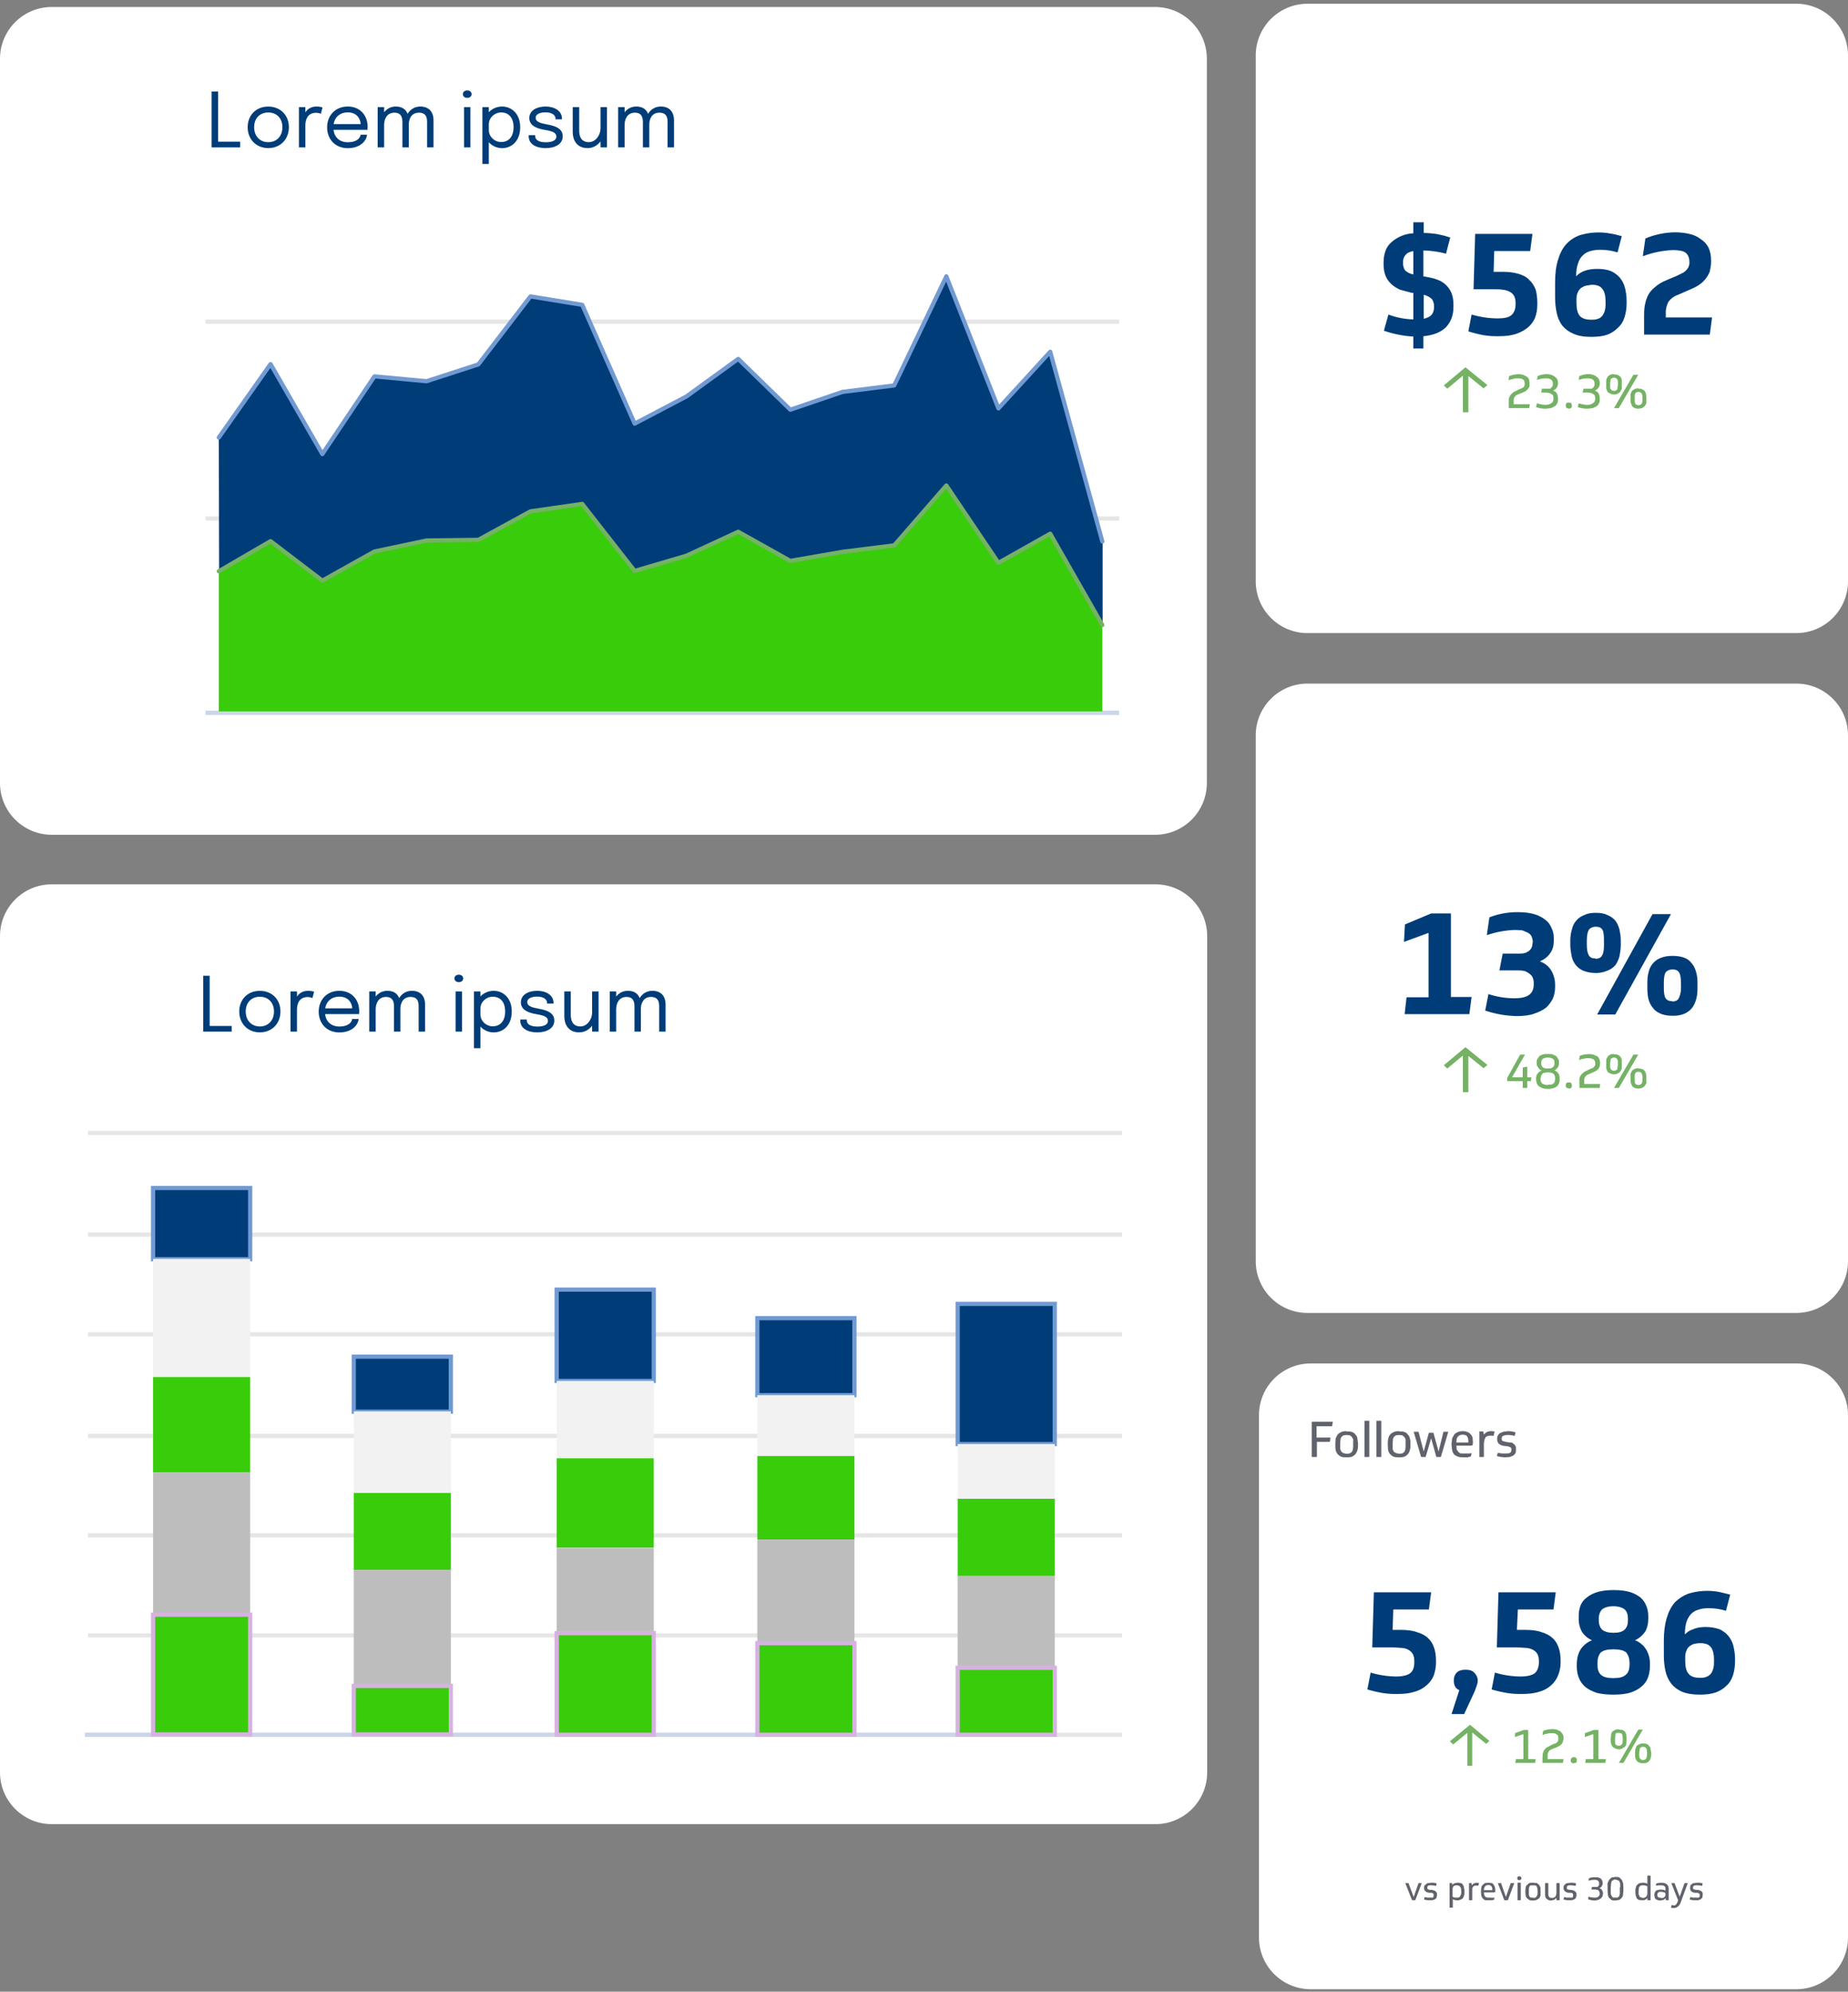
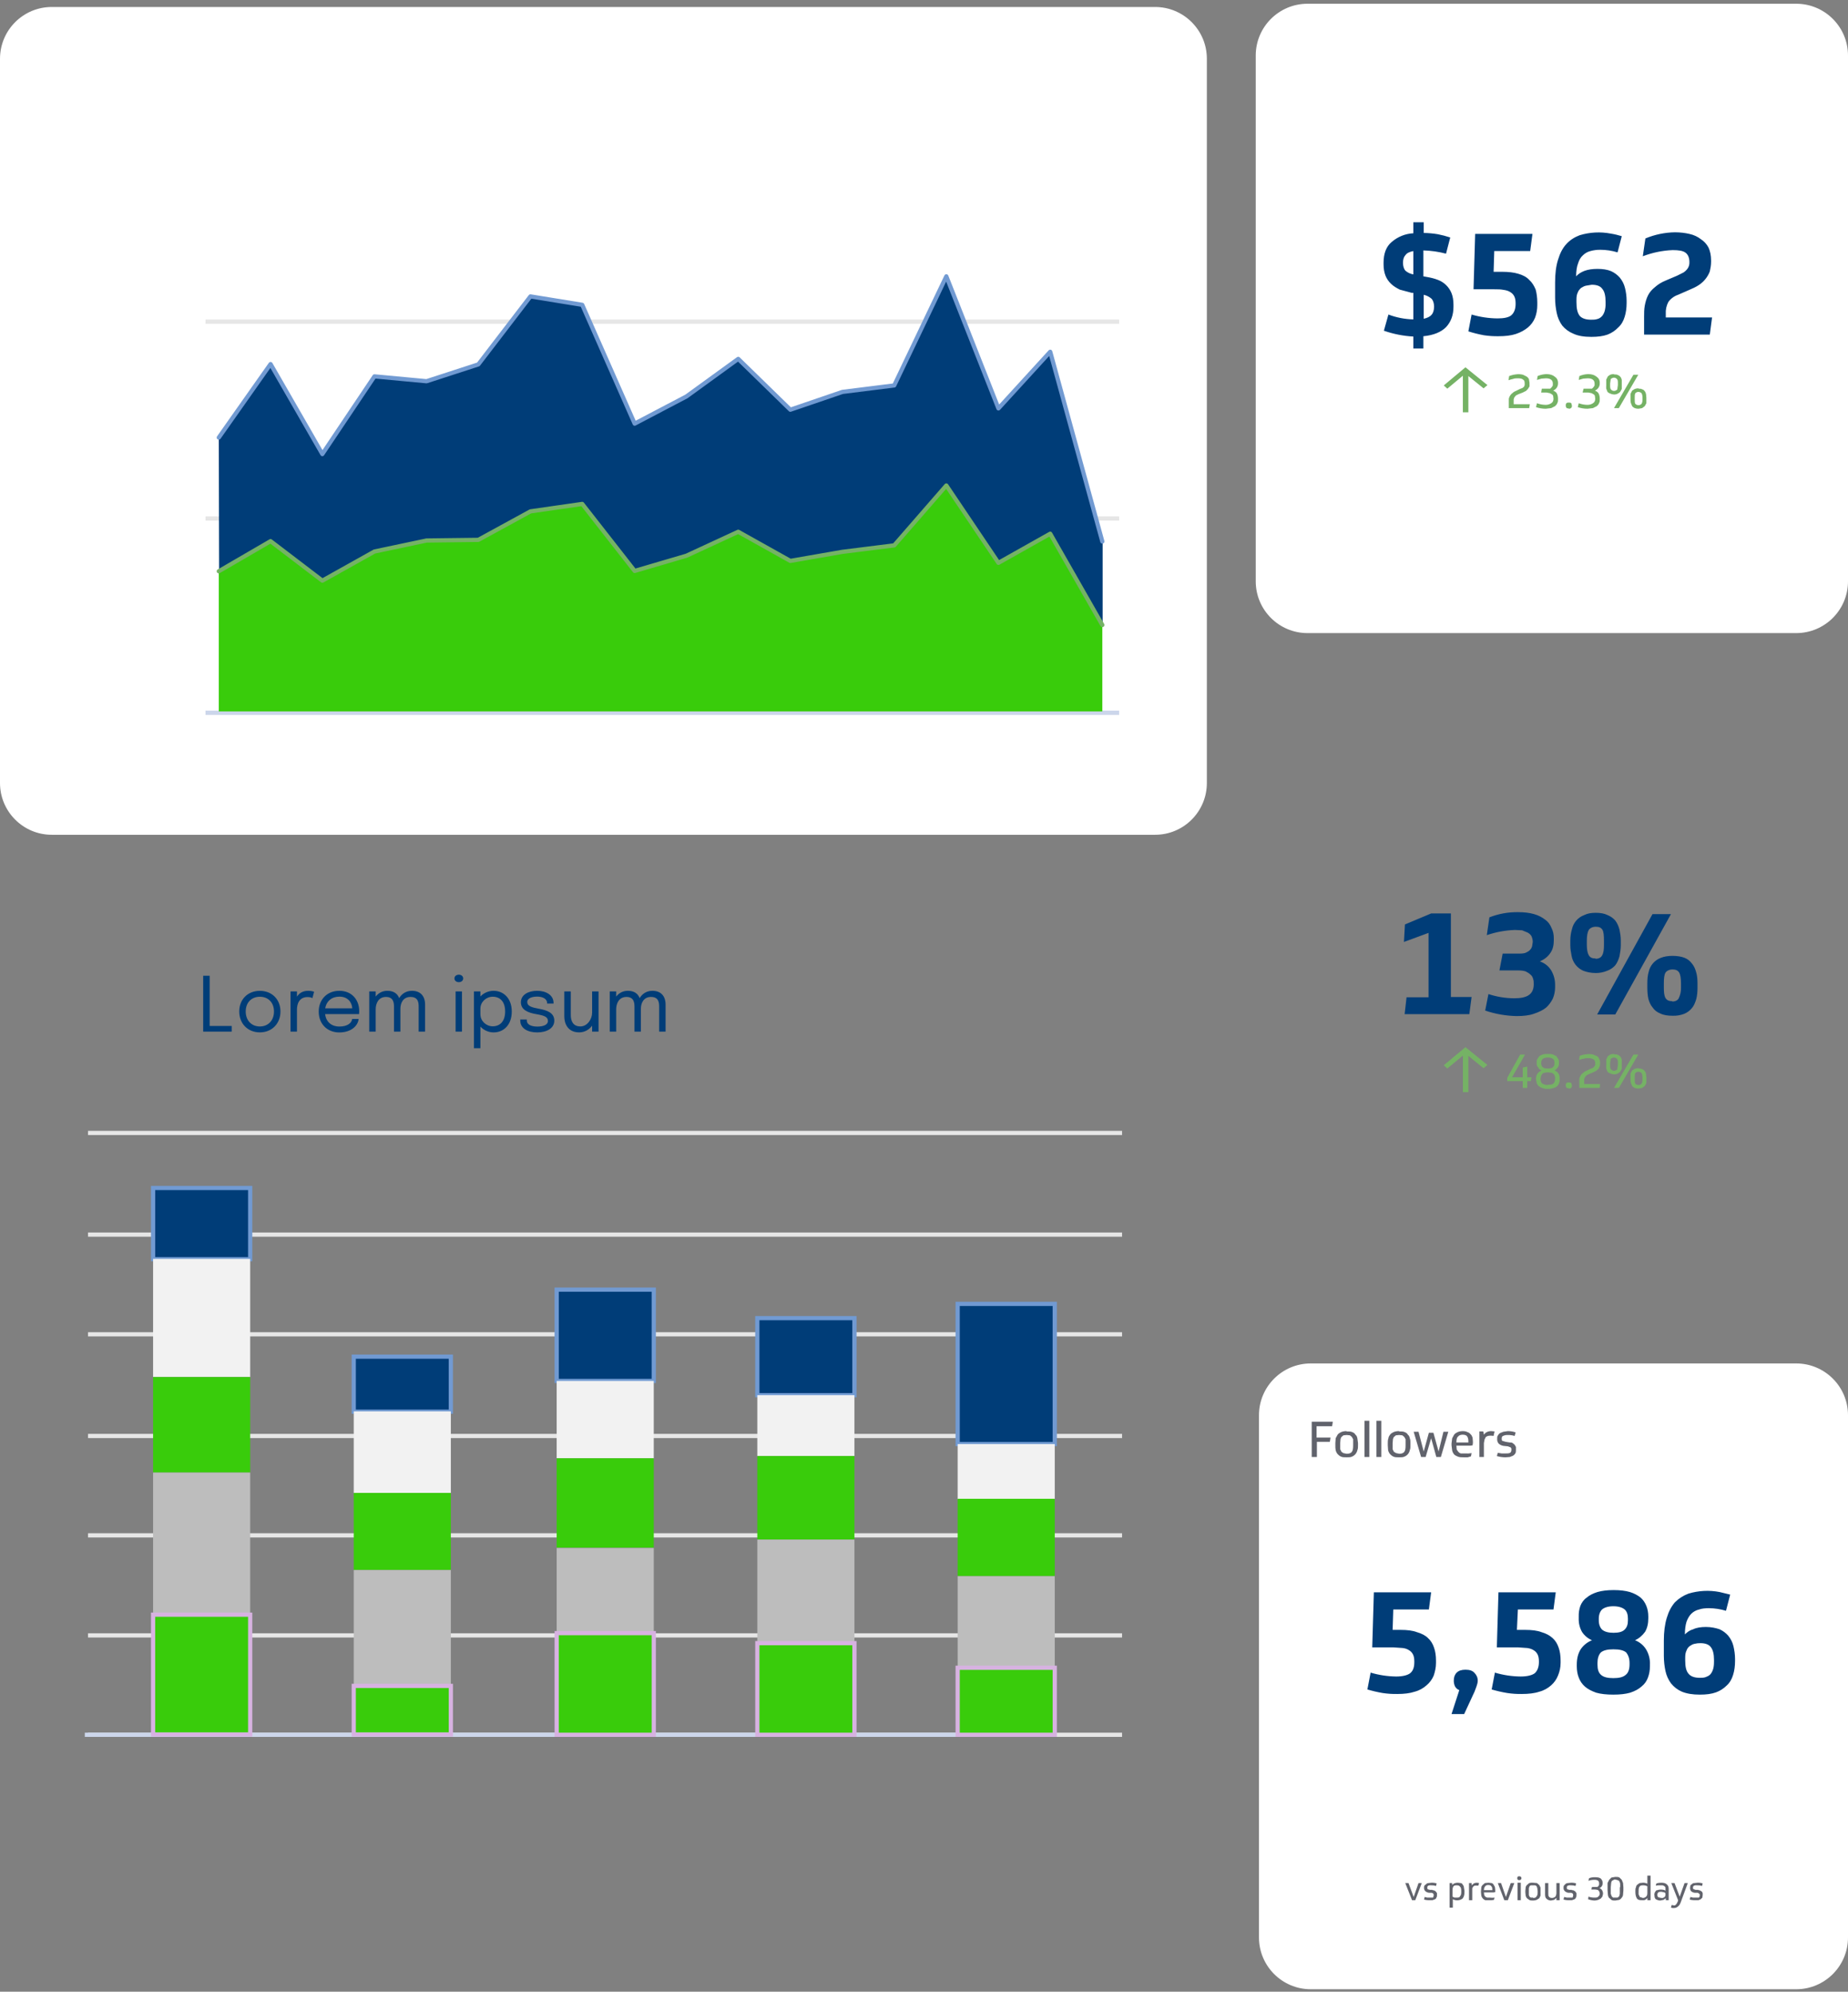
<svg xmlns="http://www.w3.org/2000/svg" width="439" height="473" viewBox="0 0 439 473" fill="none">
  <rect x="0" y="0" width="439" height="473" fill="#808080" stroke="none" />
-   <path d="M274.471 210.011H12.301C5.507 210.011 0 215.518 0 222.312V420.9C0 427.694 5.507 433.201 12.301 433.201H274.471C281.265 433.201 286.772 427.694 286.772 420.9V222.312C286.772 215.518 281.265 210.011 274.471 210.011Z" fill="white" />
  <path d="M20.91 411.982H266.55M20.91 364.622H266.55M20.91 316.878H266.55M20.91 269.057H266.55M20.91 388.379H266.55M20.91 341.019H266.55M20.91 293.198H266.55" stroke="#E6E6E6" />
  <path d="M20.145 411.981H245.257" stroke="#CCD6EB" />
  <path d="M59.432 282.126H36.367V299.04H59.432V282.126ZM107.099 322.182H84.034V335.252H107.099V322.182ZM155.305 306.267H132.24V327.948H155.305V306.267ZM202.972 313.033H179.907V331.331H202.972V313.033ZM250.562 309.65H227.497V342.94H250.562V309.65Z" fill="#003D78" stroke="#719AD2" />
  <path d="M59.432 298.964H36.367V327.026H59.432V298.964ZM107.099 335.176H84.034V354.55H107.099V335.176ZM155.305 327.949H132.24V346.324H155.305V327.949ZM202.972 331.331H179.907V345.785H202.972V331.331ZM250.562 342.941H227.497V356.011H250.562V342.941Z" fill="#F2F2F2" />
  <path d="M59.432 327.026H36.367V349.707H59.432V327.026V327.026ZM107.099 354.55H84.034V372.848H107.099V354.55ZM155.305 346.324H132.24V367.544H155.305V346.324ZM202.972 345.786H179.907V365.621H202.972V345.786V345.786ZM250.562 355.934H227.497V374.309H250.562V355.934Z" fill="#39CC0B" />
  <path d="M59.432 349.706H36.367V383.534H59.432V349.706ZM107.099 372.848H84.034V400.372H107.099V372.848ZM155.305 367.62H132.24V387.84H155.305V367.543V367.62ZM202.972 365.621H179.907V390.223H202.972V365.621ZM250.562 374.309H227.497V396.066H250.562V374.309Z" fill="#BDBDBD" />
  <path d="M59.432 383.458H36.367V411.905H59.432V383.458ZM107.099 400.372H84.034V411.905H107.099V400.372ZM155.305 387.84H132.24V411.982H155.305V387.84ZM202.972 390.224H179.907V411.982H202.972V390.224ZM250.562 396.067H227.497V411.982H250.562V396.067Z" fill="#39CC0B" stroke="#D7B2E1" />
  <path d="M426.699 323.797H311.375C304.582 323.797 299.074 329.304 299.074 336.098V460.11C299.074 466.904 304.582 472.411 311.375 472.411H426.699C433.493 472.411 439.001 466.904 439.001 460.11V336.098C439.001 329.304 433.493 323.797 426.699 323.797Z" fill="white" />
  <path d="M331.978 402.294C330.795 402.318 329.612 402.24 328.442 402.063C327.221 401.853 326.015 401.571 324.828 401.217L325.597 397.219C327.569 397.807 329.613 398.117 331.671 398.142C333.208 398.142 334.362 397.834 334.977 397.373C335.745 396.758 335.976 395.835 335.976 394.682C335.976 393.913 335.899 393.375 335.669 392.914C335.438 392.453 335.13 392.145 334.746 391.914C334.285 391.607 333.823 391.453 333.208 391.376L330.979 391.222H325.981L326.366 378.152H339.974L339.436 382.227H330.979L330.825 387.071H332.747C334.285 387.071 335.592 387.225 336.591 387.609C337.668 387.917 338.59 388.378 339.205 388.993C339.897 389.608 340.358 390.377 340.666 391.299C340.973 392.145 341.127 393.221 341.127 394.375V394.913C341.127 395.989 340.897 396.989 340.589 397.911C340.22 398.805 339.639 399.597 338.898 400.218C338.129 400.91 337.206 401.448 336.053 401.755C334.9 402.14 333.516 402.294 331.978 402.294ZM344.818 407.06L346.663 401.371C346.202 401.217 345.894 400.91 345.663 400.525C345.442 400.071 345.337 399.569 345.356 399.065C345.356 398.296 345.586 397.681 346.048 397.219C346.509 396.758 347.201 396.527 348.124 396.527C349.123 396.527 349.815 396.758 350.276 397.296C350.738 397.757 351.045 398.373 351.045 399.141C351.045 399.603 350.891 400.064 350.738 400.525L350.276 401.755L347.816 407.06H344.741H344.818ZM361.501 402.294C360.344 402.313 359.186 402.236 358.041 402.063C356.795 401.856 355.563 401.574 354.351 401.217L355.12 397.219C357.117 397.814 359.187 398.124 361.271 398.142C362.808 398.142 363.961 397.834 364.576 397.373C365.268 396.758 365.576 395.835 365.576 394.682C365.576 393.913 365.499 393.375 365.268 392.914C365.038 392.453 364.73 392.145 364.346 391.914C363.885 391.607 363.346 391.453 362.808 391.376L360.579 391.222H355.581L355.966 378.152H369.574L369.036 382.227H360.579L360.348 387.071H362.347C363.885 387.071 365.192 387.225 366.191 387.609C367.267 387.917 368.113 388.378 368.805 388.993C369.497 389.608 369.958 390.377 370.266 391.299C370.573 392.145 370.727 393.221 370.727 394.375V394.913C370.727 395.989 370.496 396.989 370.112 397.911C369.765 398.797 369.211 399.588 368.497 400.218C367.729 400.91 366.806 401.448 365.653 401.755C364.5 402.14 363.116 402.294 361.501 402.294ZM383.259 402.447C381.644 402.447 380.261 402.294 379.184 401.986C378.108 401.602 377.185 401.14 376.493 400.525C375.833 399.942 375.33 399.202 375.032 398.373C374.725 397.604 374.571 396.681 374.571 395.682V395.374C374.571 393.836 374.879 392.683 375.494 391.684C376.109 390.761 377.031 389.992 378.185 389.531C377.208 389.118 376.378 388.422 375.801 387.532C375.254 386.547 374.988 385.43 375.032 384.303V383.919C375.001 383.056 375.132 382.196 375.417 381.382C375.724 380.613 376.186 379.921 376.955 379.383C377.57 378.844 378.492 378.383 379.492 378.076C380.568 377.768 381.798 377.614 383.336 377.614C384.873 377.614 386.104 377.768 387.18 378.076C388.179 378.383 389.025 378.844 389.717 379.383C390.332 379.921 390.793 380.613 391.101 381.382C391.409 382.15 391.562 382.996 391.562 383.919V384.303C391.562 385.533 391.332 386.61 390.793 387.532C390.178 388.378 389.41 389.07 388.41 389.531C389.49 389.949 390.407 390.704 391.024 391.684C391.695 392.793 392.017 394.079 391.947 395.374V395.682C391.947 396.681 391.793 397.527 391.485 398.373C391.178 399.218 390.717 399.91 389.948 400.525C389.256 401.14 388.41 401.602 387.257 401.986C386.18 402.294 384.873 402.447 383.259 402.447V402.447ZM383.259 387.763C384.566 387.763 385.412 387.532 385.95 386.994C386.488 386.456 386.719 385.764 386.719 384.841V384.38C386.719 383.457 386.488 382.689 385.95 382.227C385.412 381.766 384.489 381.458 383.259 381.458C382.029 381.458 381.106 381.766 380.568 382.227C380.107 382.689 379.799 383.457 379.799 384.38V384.841C379.799 385.764 380.107 386.533 380.568 386.994C381.183 387.532 382.106 387.763 383.336 387.763H383.259ZM383.259 398.526C384.643 398.526 385.565 398.296 386.18 397.758C386.796 397.296 387.103 396.451 387.103 395.297V394.913C387.103 393.836 386.796 393.068 386.334 392.453C385.719 391.914 384.72 391.684 383.259 391.684C381.875 391.684 380.876 391.914 380.261 392.453C379.722 393.068 379.492 393.913 379.492 394.913V395.297C379.492 396.451 379.722 397.219 380.337 397.758C380.952 398.296 381.875 398.526 383.259 398.526ZM400.327 394.298C400.327 395.835 400.558 396.835 401.096 397.45C401.634 398.142 402.557 398.449 403.787 398.449C404.248 398.449 404.709 398.449 405.171 398.296C405.555 398.142 405.939 397.988 406.247 397.681C406.554 397.373 406.785 396.912 406.939 396.451C407.093 395.989 407.169 395.374 407.169 394.605V394.221C407.169 392.837 406.939 391.838 406.401 391.146C405.939 390.531 405.094 390.223 403.94 390.223C403.474 390.214 403.009 390.266 402.556 390.377C402.095 390.454 401.788 390.684 401.403 390.915C401.019 391.222 400.788 391.53 400.634 391.991C400.404 392.453 400.327 392.991 400.327 393.683V394.298V394.298ZM405.939 381.92C405.094 381.92 404.248 381.997 403.633 382.227C402.937 382.383 402.298 382.729 401.788 383.227C401.326 383.688 400.942 384.303 400.634 385.149C400.404 385.918 400.25 386.917 400.25 388.147C400.788 387.609 401.403 387.148 402.249 386.917C403.018 386.533 404.094 386.379 405.247 386.379C406.477 386.379 407.554 386.61 408.476 386.917C409.322 387.301 410.014 387.84 410.552 388.455C411.167 389.224 411.552 389.992 411.782 390.915C412.013 391.914 412.167 392.914 412.167 393.99V394.452C412.167 395.682 412.013 396.758 411.706 397.758C411.398 398.757 410.937 399.603 410.168 400.295C409.451 401.012 408.585 401.563 407.631 401.909C406.554 402.294 405.324 402.447 403.787 402.447C402.095 402.447 400.711 402.217 399.558 401.755C398.534 401.317 397.635 400.63 396.944 399.756C396.308 398.885 395.863 397.89 395.637 396.835C395.406 395.759 395.253 394.528 395.253 393.221V389.608C395.253 387.532 395.483 385.764 395.945 384.226C396.406 382.688 397.021 381.535 397.867 380.536C398.789 379.613 399.866 378.921 401.096 378.46C403.488 377.734 406.022 377.602 408.476 378.076L411.014 378.691L410.014 382.535C408.693 382.132 407.32 381.925 405.939 381.92V381.92Z" fill="#003D78" />
-   <path d="M349.123 409.675L344.434 413.519L345.202 414.288L348.585 411.52V419.362H349.739V411.443L353.044 414.134L353.813 413.442L349.2 409.598L349.123 409.675ZM359.964 418.67L360.118 417.747H361.886V411.827L359.887 412.519V411.597L362.04 410.828H363.039V417.747H364.807L364.654 418.67H359.964V418.67ZM367.575 417.747H371.419L371.266 418.67H366.422V417.363L366.499 416.44C366.604 415.892 366.904 415.4 367.345 415.056L368.344 414.518L369.113 414.134C369.344 414.134 369.574 413.98 369.728 413.903L370.036 413.596L370.189 413.211V412.827C370.189 412.365 370.112 412.058 369.805 411.904C369.574 411.673 369.19 411.597 368.652 411.597C368.267 411.597 367.883 411.597 367.498 411.75C367.114 411.75 366.73 411.904 366.422 412.058L366.576 411.058L366.96 410.905C367.335 410.785 367.722 410.708 368.113 410.674C368.677 410.587 369.252 410.614 369.805 410.751L370.651 411.135L371.189 411.75C371.343 412.058 371.419 412.289 371.419 412.673V412.75C371.419 413.057 371.419 413.288 371.266 413.519C371.266 413.749 371.112 413.98 371.035 414.134L370.497 414.595L369.728 414.979L368.728 415.364L368.113 415.671L367.806 416.133C367.731 416.277 367.679 416.433 367.652 416.594V417.747H367.575ZM373.88 418.747C373.649 418.747 373.418 418.747 373.341 418.593C373.197 418.451 373.114 418.258 373.111 418.055C373.111 417.824 373.188 417.67 373.341 417.517C373.418 417.363 373.649 417.286 373.88 417.286C374.11 417.286 374.341 417.363 374.418 417.517C374.572 417.67 374.572 417.824 374.572 418.055C374.572 418.285 374.572 418.439 374.418 418.593L373.88 418.747ZM376.571 418.67L376.724 417.747H378.493V411.827L376.494 412.519V411.597L378.646 410.828H379.723V417.747H381.491L381.337 418.67H376.571V418.67ZM389.179 410.751H390.256L385.643 418.67H384.566L389.179 410.751ZM390.333 417.978C390.64 417.978 390.871 417.824 391.024 417.67C391.178 417.44 391.255 417.055 391.255 416.594V416.21C391.255 415.671 391.178 415.364 391.024 415.133C390.871 414.979 390.64 414.826 390.333 414.826C390.025 414.826 389.794 414.979 389.564 415.133L389.41 416.21V416.594C389.41 417.055 389.41 417.44 389.641 417.67C389.794 417.824 390.025 417.978 390.333 417.978V417.978ZM390.333 414.057C390.717 414.057 390.948 414.057 391.255 414.211C391.486 414.287 391.64 414.441 391.793 414.672C391.947 414.826 392.101 415.056 392.101 415.364L392.255 416.21V416.594C392.255 416.902 392.255 417.209 392.101 417.517C392.101 417.747 391.947 417.978 391.793 418.132C391.64 418.362 391.486 418.516 391.178 418.593C390.948 418.747 390.64 418.747 390.333 418.747C390.018 418.759 389.704 418.707 389.41 418.593C389.181 418.501 388.978 418.355 388.817 418.167C388.657 417.98 388.543 417.757 388.487 417.517C388.425 417.213 388.399 416.904 388.41 416.594V416.21L388.487 415.364L388.795 414.595L389.41 414.211C389.704 414.097 390.018 414.045 390.333 414.057ZM384.566 414.595C384.874 414.595 385.105 414.441 385.258 414.288C385.412 414.057 385.489 413.749 385.489 413.211V412.904C385.489 412.365 385.412 411.981 385.258 411.75C385.105 411.597 384.874 411.52 384.489 411.52C384.182 411.52 383.951 411.52 383.798 411.75L383.644 412.904V413.211C383.644 413.749 383.644 414.057 383.798 414.288C383.951 414.441 384.182 414.595 384.566 414.595ZM384.566 410.751L385.412 410.828C385.72 410.982 385.873 411.058 386.027 411.289C386.181 411.443 386.258 411.674 386.335 411.981L386.412 412.827V413.211L386.335 414.134C386.335 414.364 386.181 414.595 386.027 414.826L385.412 415.21C385.181 415.364 384.874 415.441 384.566 415.441C384.246 415.429 383.932 415.35 383.644 415.21C383.415 415.118 383.212 414.972 383.051 414.785C382.89 414.597 382.777 414.374 382.721 414.134C382.658 413.83 382.633 413.521 382.644 413.211V412.827L382.721 411.981C382.721 411.674 382.875 411.443 383.029 411.212L383.644 410.828C383.938 410.714 384.252 410.662 384.566 410.674V410.751Z" fill="#75B265" />
  <path d="M333.825 447.194H334.593L335.824 450.5L336.977 447.194H337.746L336.208 451.268H335.439L333.825 447.194ZM340.283 448.885C340.513 448.885 340.667 448.885 340.821 449.039C340.975 449.039 341.052 449.193 341.128 449.27L341.359 449.577V450.038C341.359 450.269 341.359 450.5 341.205 450.653C341.205 450.807 341.052 450.961 340.898 451.038L340.283 451.268H339.668C339.201 451.288 338.735 451.236 338.284 451.115L338.438 450.5L339.053 450.653H340.436L340.59 450.115L340.513 449.731C340.391 449.603 340.228 449.522 340.052 449.5H339.514C339.172 449.478 338.847 449.343 338.591 449.116C338.361 448.885 338.284 448.654 338.284 448.347C338.284 448.116 338.284 447.886 338.438 447.732L338.822 447.424C338.976 447.271 339.129 447.194 339.36 447.194L340.052 447.117C340.468 447.098 340.884 447.15 341.282 447.271L341.128 447.886C340.781 447.775 340.417 447.723 340.052 447.732C339.793 447.692 339.529 447.718 339.283 447.809C339.129 447.963 339.053 448.039 339.053 448.27L339.129 448.655L339.668 448.808H340.283V448.885ZM347.125 449.116C347.125 448.578 347.048 448.193 346.818 448.039C346.664 447.809 346.433 447.732 346.049 447.732C345.741 447.732 345.511 447.732 345.28 447.963C345.126 448.193 345.049 448.501 345.049 448.885V450.423L345.511 450.653H345.972C346.356 450.653 346.741 450.653 346.818 450.346C347.048 450.115 347.125 449.808 347.125 449.346V449.116ZM347.894 449.346C347.894 450.038 347.74 450.5 347.433 450.884C347.103 451.126 346.71 451.27 346.302 451.297C345.893 451.324 345.486 451.234 345.126 451.038V453.037H344.358V447.194H344.973V447.655C345.28 447.271 345.741 447.117 346.356 447.117L346.971 447.194C347.202 447.194 347.356 447.347 347.433 447.501C347.587 447.732 347.74 447.886 347.74 448.116L347.894 449.039V449.346ZM351.2 447.809C351.047 447.794 350.892 447.794 350.739 447.809H350.354C350.206 447.846 350.072 447.926 349.97 448.039L349.739 448.424V451.268H348.97V447.194H349.586V447.732L350.124 447.271C350.362 447.154 350.627 447.101 350.893 447.117L351.354 447.194L351.2 447.809ZM352.507 449.423L352.584 450.038L352.815 450.423L353.276 450.653H353.968C354.325 450.702 354.687 450.702 355.044 450.653L354.89 451.192L354.352 451.268C354.147 451.282 353.942 451.282 353.737 451.268H352.815C352.574 451.169 352.362 451.011 352.2 450.807C352.052 450.628 351.947 450.418 351.892 450.192L351.815 449.423V449.039L351.892 448.27C351.892 448.039 352.046 447.809 352.2 447.655L352.738 447.194L353.583 447.117L354.352 447.194C354.583 447.271 354.737 447.424 354.814 447.578L355.121 448.116L355.198 448.731V449.346L354.814 449.423H352.507ZM353.583 447.655C353.199 447.655 352.968 447.732 352.815 447.963C352.661 448.116 352.507 448.424 352.507 448.885H354.506V448.731C354.506 448.347 354.429 448.116 354.275 447.963C354.122 447.732 353.891 447.655 353.507 447.655H353.583ZM355.736 447.194H356.582L357.735 450.5L358.888 447.194H359.734L358.196 451.268H357.351L355.813 447.194H355.736ZM360.887 445.579C361.195 445.579 361.425 445.733 361.425 446.04C361.425 446.348 361.195 446.502 360.887 446.502C360.58 446.502 360.426 446.348 360.426 446.04C360.426 445.733 360.58 445.579 360.887 445.579ZM360.503 447.117H361.272V451.268H360.503V447.194V447.117ZM364.193 447.117L365.116 447.194L365.654 447.655L365.962 448.27V450.192L365.654 450.807L365.039 451.192C364.769 451.295 364.482 451.348 364.193 451.345C363.809 451.345 363.501 451.345 363.271 451.192L362.732 450.807C362.585 450.628 362.48 450.418 362.425 450.192L362.348 449.423V449.039L362.425 448.27C362.425 448.039 362.579 447.809 362.732 447.655L363.271 447.194C363.57 447.106 363.884 447.08 364.193 447.117ZM364.193 450.73C364.578 450.73 364.885 450.653 364.962 450.423C365.193 450.192 365.27 449.885 365.27 449.423V449.039L365.193 448.424L365.039 447.963C364.94 447.845 364.805 447.764 364.655 447.732H363.655C363.535 447.782 363.429 447.861 363.347 447.963L363.194 448.424V450.038L363.347 450.423L363.655 450.653H364.193V450.73ZM370.498 447.194V451.268H369.729V450.73L369.191 451.192L368.422 451.345C368.053 451.341 367.699 451.205 367.422 450.961C367.115 450.73 367.038 450.346 367.038 449.885V447.194H367.807V449.654C367.807 450.038 367.807 450.269 367.96 450.423C368.114 450.653 368.345 450.73 368.729 450.73C369.037 450.73 369.267 450.577 369.498 450.423C369.575 450.269 369.729 449.961 369.729 449.577V447.194H370.498ZM373.419 448.885C373.65 448.885 373.804 448.885 373.957 449.039C374.111 449.039 374.188 449.193 374.265 449.27L374.495 449.577V450.038C374.495 450.269 374.496 450.5 374.342 450.653C374.342 450.807 374.188 450.961 374.034 451.038L373.419 451.268H372.804C372.338 451.288 371.871 451.236 371.42 451.115L371.574 450.5L372.189 450.653H373.573L373.727 450.115L373.65 449.731C373.527 449.603 373.364 449.522 373.189 449.5H372.573C372.259 449.462 371.963 449.328 371.728 449.116C371.497 448.885 371.42 448.654 371.42 448.347C371.42 448.116 371.42 447.886 371.574 447.732L371.881 447.424C372.035 447.271 372.266 447.194 372.497 447.194L373.189 447.117C373.604 447.097 374.02 447.149 374.419 447.271L374.265 447.886C373.917 447.775 373.553 447.723 373.189 447.732C372.93 447.692 372.665 447.718 372.42 447.809C372.266 447.963 372.189 448.039 372.189 448.27L372.266 448.655L372.804 448.808H373.419V448.885ZM378.032 448.731L378.186 448.116H379.493L379.724 447.886L379.877 447.578V447.271C379.877 446.732 379.57 446.425 378.801 446.425C378.304 446.418 377.81 446.496 377.34 446.656L377.494 446.04C377.937 445.879 378.406 445.801 378.878 445.81C379.493 445.81 379.954 445.887 380.262 446.117C380.569 446.425 380.723 446.732 380.723 447.194C380.723 447.809 380.415 448.193 379.954 448.424C380.262 448.501 380.415 448.654 380.569 448.885C380.723 449.116 380.8 449.423 380.8 449.654V449.808L380.646 450.423L380.262 450.884L379.647 451.192C379.373 451.282 379.089 451.334 378.801 451.345C378.275 451.327 377.756 451.223 377.263 451.038L377.34 450.423C377.785 450.576 378.253 450.654 378.724 450.653C379.185 450.653 379.493 450.653 379.647 450.423C379.877 450.269 380.031 450.038 380.031 449.654L379.954 449.346C379.927 449.234 379.874 449.129 379.8 449.039C379.719 448.937 379.613 448.858 379.493 448.808L378.955 448.731H378.032ZM381.876 448.193V447.194L382.261 446.425L382.799 445.887L383.721 445.733C384.106 445.733 384.49 445.733 384.721 445.887L385.259 446.425L385.567 447.194L385.643 448.193V448.962L385.567 449.885C385.567 450.192 385.413 450.5 385.259 450.653C385.105 450.884 384.952 451.038 384.644 451.192L383.721 451.345C383.337 451.345 383.029 451.345 382.799 451.192L382.184 450.653C382.107 450.5 381.953 450.192 381.953 449.885L381.876 448.885V448.193ZM384.875 448.193V447.347C384.843 447.128 384.764 446.918 384.644 446.732C384.545 446.615 384.41 446.534 384.26 446.502L383.721 446.348C383.568 446.348 383.337 446.348 383.26 446.502C383.112 446.539 382.978 446.619 382.876 446.732C382.782 446.925 382.73 447.134 382.722 447.347L382.645 448.193V449.731L382.876 450.346L383.183 450.653H384.26L384.644 450.346L384.798 449.731V448.193H384.875ZM389.257 449.27V449.885L389.488 450.346C389.488 450.5 389.641 450.577 389.795 450.577L390.256 450.73C390.641 450.73 390.871 450.577 391.025 450.423C391.256 450.269 391.333 449.961 391.333 449.5V447.963C391.048 447.813 390.732 447.733 390.41 447.732C390.026 447.732 389.641 447.732 389.488 448.039C389.334 448.193 389.257 448.578 389.257 449.039V449.27ZM388.488 449.039C388.488 448.731 388.488 448.424 388.642 448.193C388.642 447.886 388.796 447.732 388.949 447.578L389.488 447.194L390.256 447.117C390.629 447.095 391.001 447.175 391.333 447.347V445.425H392.102V451.268H391.333V450.73C391.152 450.999 390.878 451.19 390.564 451.268H390.026C389.488 451.268 389.103 451.192 388.873 450.884C388.642 450.5 388.488 450.038 388.488 449.346V449.039ZM393.716 450.038C393.716 450.269 393.793 450.423 393.947 450.577L394.639 450.73H395.023L395.331 450.577L395.561 450.346L395.638 449.961C395.638 449.731 395.638 449.5 395.408 449.423L394.716 449.27H394.562C394.331 449.27 394.101 449.27 393.947 449.423C393.793 449.5 393.716 449.731 393.716 449.961V450.038ZM392.947 450.038L393.101 449.423L393.409 448.962L393.947 448.808C394.352 448.721 394.772 448.721 395.177 448.808C395.408 448.808 395.561 448.962 395.638 449.039V448.27C395.581 448.112 395.473 447.977 395.331 447.886L394.946 447.732H393.87L393.332 447.809L393.486 447.271C393.862 447.17 394.249 447.118 394.639 447.117C395.177 447.117 395.638 447.194 395.946 447.501C396.253 447.732 396.407 448.116 396.407 448.578V451.268H395.715V450.807L395.177 451.192L394.408 451.345C393.947 451.345 393.639 451.192 393.332 451.038C393.101 450.807 393.024 450.5 393.024 450.115V449.961L392.947 450.038ZM397.56 452.499H397.868L398.098 452.345L398.329 452.037L398.56 451.576L398.637 451.268L397.022 447.194H397.791L399.021 450.423L400.174 447.194H400.943L399.252 451.807C399.168 452.02 399.065 452.226 398.944 452.422L398.56 452.806L398.175 453.037C397.776 453.166 397.345 453.166 396.945 453.037L397.099 452.422H397.33L397.56 452.499ZM403.48 448.885C403.634 448.885 403.865 448.885 403.942 449.039C404.095 449.039 404.249 449.193 404.326 449.27L404.48 449.577V450.038L404.403 450.653L404.018 451.038L403.48 451.268H402.865C402.373 451.296 401.88 451.244 401.404 451.115L401.558 450.5L402.173 450.653H403.557C403.711 450.5 403.788 450.346 403.788 450.115C403.788 449.885 403.788 449.731 403.634 449.731C403.532 449.617 403.398 449.537 403.25 449.5H402.635C402.293 449.478 401.968 449.343 401.712 449.116C401.558 448.885 401.481 448.654 401.481 448.347L401.558 447.732L401.943 447.424C402.096 447.271 402.25 447.194 402.481 447.194L403.25 447.117C403.665 447.097 404.082 447.149 404.48 447.271L404.326 447.886C403.954 447.767 403.563 447.715 403.173 447.732C402.914 447.692 402.649 447.718 402.404 447.809C402.25 447.963 402.173 448.039 402.173 448.27C402.173 448.424 402.173 448.578 402.327 448.655L402.788 448.808H403.48V448.885ZM316.603 337.713L316.449 338.712H312.759V341.403H316.065L315.911 342.403H312.836V346.016H311.605V337.636H316.603V337.713ZM319.832 339.942C320.447 339.942 320.908 339.942 321.216 340.096C321.6 340.25 321.831 340.404 321.985 340.711C322.292 340.942 322.369 341.249 322.446 341.557L322.6 342.71V343.248C322.6 343.71 322.6 344.017 322.446 344.402C322.37 344.745 322.212 345.065 321.984 345.333C321.756 345.601 321.466 345.809 321.139 345.939C320.831 346.093 320.37 346.093 319.909 346.093C319.371 346.093 318.909 346.093 318.602 345.939C318.217 345.785 317.987 345.555 317.756 345.324C317.535 345.055 317.377 344.74 317.295 344.402C317.228 344.021 317.202 343.634 317.218 343.248V342.71L317.295 341.557L317.756 340.711C317.987 340.404 318.294 340.25 318.602 340.096C318.986 339.942 319.371 339.866 319.909 339.866L319.832 339.942ZM319.909 345.247C320.524 345.247 320.908 345.094 321.139 344.786C321.37 344.478 321.446 344.017 321.446 343.248V341.788L321.139 341.249L320.678 340.865L319.909 340.788L319.14 340.865L318.679 341.249C318.568 341.412 318.49 341.595 318.448 341.788L318.371 342.71V344.171L318.679 344.786L319.14 345.094L319.909 345.247ZM325.214 346.016H324.137V337.405H325.291V346.016H325.214ZM328.135 346.016H326.982V337.405H328.135V346.016ZM332.364 339.942C332.902 339.942 333.363 339.942 333.671 340.096C334.055 340.25 334.286 340.404 334.44 340.711C334.747 340.942 334.824 341.249 334.901 341.557C335.055 341.941 335.055 342.326 335.055 342.71V343.248C335.055 343.71 335.055 344.017 334.901 344.402C334.832 344.748 334.676 345.071 334.447 345.34C334.218 345.609 333.925 345.815 333.594 345.939C333.286 346.093 332.825 346.093 332.364 346.093C331.826 346.093 331.364 346.093 331.057 345.939C330.672 345.785 330.442 345.555 330.211 345.324C329.99 345.055 329.832 344.74 329.75 344.402L329.673 343.248V342.71C329.673 342.326 329.673 341.941 329.827 341.557C329.827 341.249 330.057 340.942 330.211 340.711C330.442 340.404 330.749 340.25 331.057 340.096C331.441 339.942 331.826 339.866 332.364 339.866V339.942ZM332.364 345.247C332.979 345.247 333.363 345.094 333.594 344.786C333.825 344.478 333.901 344.017 333.901 343.248V341.788L333.594 341.249L333.133 340.865L332.364 340.788L331.595 340.865L331.134 341.249C331.023 341.412 330.945 341.595 330.903 341.788L330.826 342.71V344.171L331.134 344.786L331.672 345.094L332.441 345.247H332.364ZM341.743 344.709L342.897 340.019H344.05L342.282 346.016H341.205L339.975 341.557L338.668 346.016H337.592L335.824 340.019H336.977L338.207 344.709L339.437 340.25H340.513L341.743 344.709ZM345.972 343.325L346.049 344.248L346.433 344.786C346.587 344.94 346.741 345.094 347.048 345.17H348.048C348.562 345.209 349.078 345.183 349.586 345.094L349.432 345.862L348.663 346.093H347.74C347.202 346.093 346.741 346.093 346.356 345.939C345.972 345.785 345.664 345.632 345.434 345.401C345.212 345.132 345.055 344.817 344.973 344.478L344.819 343.248V342.787L344.973 341.557L345.434 340.711C345.664 340.404 345.972 340.25 346.28 340.096C346.664 339.942 347.048 339.866 347.51 339.866C347.971 339.866 348.279 339.942 348.586 340.096C348.894 340.173 349.201 340.404 349.355 340.634C349.586 340.788 349.662 341.096 349.816 341.403L349.893 342.326V342.71L349.816 343.248L349.278 343.325H345.972ZM347.51 340.711C346.972 340.711 346.587 340.865 346.356 341.173C346.049 341.403 345.972 341.941 345.972 342.556H348.817V342.249C348.817 341.788 348.74 341.403 348.509 341.096C348.355 340.865 347.971 340.711 347.433 340.711H347.51ZM354.814 341.019C354.357 340.921 353.886 340.921 353.43 341.019L352.968 341.249L352.661 341.864L352.507 342.71V346.016H351.431V339.942H352.353L352.507 340.711C352.661 340.481 352.891 340.25 353.199 340.096C353.534 339.934 353.903 339.854 354.275 339.866L355.044 339.942L354.814 340.942V341.019ZM358.581 342.556C358.888 342.556 359.119 342.556 359.35 342.71L359.811 343.095L360.118 343.633V344.248C360.118 344.632 360.118 344.94 359.965 345.17C359.833 345.392 359.648 345.577 359.426 345.709L358.658 346.016L357.658 346.093C356.954 346.099 356.254 345.995 355.582 345.785L355.813 345.017L356.736 345.17H357.658C358.119 345.17 358.427 345.17 358.735 345.017C358.965 344.863 359.042 344.632 359.042 344.248C359.042 344.017 359.042 343.863 358.811 343.71L358.196 343.479L357.428 343.402C356.92 343.38 356.433 343.191 356.044 342.864C355.905 342.708 355.799 342.525 355.733 342.327C355.667 342.129 355.642 341.919 355.659 341.711C355.659 341.326 355.659 341.096 355.813 340.942C355.967 340.634 356.121 340.481 356.351 340.327L357.12 340.019L358.196 339.866C358.825 339.86 359.449 339.964 360.042 340.173L359.811 341.019C359.289 340.854 358.744 340.776 358.196 340.788C357.799 340.764 357.401 340.844 357.043 341.019C356.813 341.096 356.736 341.326 356.736 341.634C356.736 341.864 356.736 342.095 356.889 342.172L357.658 342.403L358.581 342.556Z" fill="#61636C" />
-   <path d="M426.699 162.343H310.606C303.812 162.343 298.305 167.85 298.305 174.644V299.501C298.305 306.295 303.812 311.803 310.606 311.803H426.699C433.493 311.803 439 306.295 439 299.501V174.644C439 167.85 433.493 162.343 426.699 162.343Z" fill="white" />
  <path d="M333.669 240.918L334.131 236.843H339.359V221.543L333.516 223.696L333.746 219.544L339.974 216.93H344.664V236.766H349.584L349.046 240.841H333.669V240.918ZM356.196 230.461L356.965 226.464H360.963C361.655 226.464 362.193 226.387 362.5 226.233C362.962 226.002 363.269 225.849 363.5 225.541C363.731 225.31 363.884 225.003 363.961 224.695L364.115 223.696C364.115 223.158 363.961 222.696 363.807 222.312C363.584 221.95 363.264 221.658 362.885 221.466L361.578 220.928L359.886 220.851C357.608 220.927 355.354 221.342 353.198 222.081L353.813 217.853C355.992 217.002 358.316 216.584 360.655 216.623C362.116 216.623 363.346 216.776 364.422 217.084C365.499 217.391 366.345 217.853 367.036 218.391C367.805 218.929 368.267 219.621 368.574 220.39C368.959 221.159 369.112 221.927 369.112 222.85V223.311C369.112 224.465 368.882 225.464 368.343 226.233C367.805 227.079 367.036 227.771 365.806 228.309C367.036 228.77 367.882 229.462 368.497 230.461C369.117 231.508 369.436 232.705 369.42 233.921V234.459C369.422 235.383 369.239 236.298 368.882 237.15C368.497 237.919 367.959 238.688 367.267 239.303C366.498 239.918 365.499 240.379 364.346 240.764C363.269 241.148 361.885 241.302 360.271 241.302C357.733 241.248 355.218 240.807 352.813 239.995L353.582 236.074C355.566 236.732 357.642 237.069 359.733 237.073C361.27 237.073 362.424 236.843 363.192 236.305C363.961 235.766 364.346 234.921 364.346 233.767C364.346 233.306 364.346 232.845 364.192 232.46C364.115 232.076 363.884 231.692 363.577 231.461C363.269 231.153 362.885 230.923 362.424 230.692C361.962 230.538 361.424 230.461 360.732 230.461H356.119H356.196ZM392.561 217.084H396.944L383.72 240.918H379.415L392.561 217.084ZM397.251 237.842C398.02 237.842 398.558 237.535 398.789 237.073C399.173 236.284 399.357 235.413 399.327 234.536V233.614C399.327 232.307 399.173 231.384 398.866 230.923C398.558 230.461 398.097 230.231 397.328 230.231C396.559 230.231 395.944 230.538 395.637 231C395.329 231.538 395.252 232.384 395.252 233.614V234.536C395.252 235.613 395.329 236.458 395.637 236.996C395.944 237.535 396.483 237.765 397.251 237.765V237.842ZM397.251 227.002C398.405 227.002 399.404 227.156 400.173 227.463C400.942 227.771 401.48 228.232 401.941 228.847C402.402 229.385 402.71 230.077 402.941 230.923C403.171 231.692 403.248 232.614 403.248 233.537V234.613C403.248 235.536 403.171 236.458 402.941 237.304C402.71 238.073 402.402 238.842 401.941 239.38C401.453 239.99 400.818 240.466 400.096 240.764C399.215 241.105 398.273 241.262 397.328 241.225C396.175 241.225 395.176 241.071 394.407 240.687C393.638 240.379 393.023 239.918 392.561 239.226C392.1 238.688 391.793 237.996 391.562 237.15C391.408 236.381 391.331 235.536 391.331 234.613V233.537C391.331 232.537 391.408 231.615 391.639 230.846C391.799 230.081 392.152 229.369 392.663 228.777C393.174 228.185 393.827 227.733 394.56 227.463C395.329 227.156 396.252 227.002 397.328 227.002H397.251ZM379.03 227.694C379.799 227.694 380.337 227.386 380.568 226.925C380.952 226.31 381.029 225.464 381.029 224.311V223.465C381.029 222.158 380.952 221.236 380.645 220.774C380.337 220.313 379.876 220.082 379.107 220.082C378.338 220.082 377.723 220.39 377.416 220.851C377.108 221.389 376.954 222.235 376.954 223.465V224.311C376.954 225.464 377.108 226.31 377.416 226.848C377.723 227.386 378.184 227.617 379.03 227.617V227.694ZM379.03 216.776C380.183 216.776 381.106 216.93 381.875 217.315C382.644 217.622 383.259 218.083 383.72 218.622C384.181 219.237 384.489 219.929 384.72 220.774C384.873 221.543 385.027 222.389 385.027 223.388V224.465C385.027 225.387 384.873 226.31 384.72 227.079C384.489 227.924 384.181 228.616 383.72 229.231C383.201 229.824 382.54 230.274 381.798 230.538C380.946 230.896 380.031 231.079 379.107 231.077C377.877 231.077 376.954 230.846 376.109 230.538C375.392 230.222 374.765 229.733 374.282 229.116C373.799 228.5 373.476 227.773 373.341 227.002C373.187 226.233 373.033 225.387 373.033 224.465V223.388C373.033 222.389 373.187 221.466 373.418 220.697C373.578 219.932 373.93 219.22 374.441 218.628C374.952 218.037 375.606 217.585 376.339 217.315C377.108 216.93 377.954 216.776 379.107 216.776H379.03Z" fill="#003D78" />
  <path d="M348.124 248.683L342.973 252.988L343.818 253.757L347.509 250.682V259.369H348.816V250.758L352.429 253.68L353.352 252.911L348.124 248.683V248.683ZM359.272 255.833H361.732V253.526L362.808 253.296V255.833H363.808L363.654 256.755H362.808V258.37H361.732V256.755H358.042V255.986L361.117 250.451H362.27L359.195 255.833H359.272ZM367.729 258.6C367.114 258.6 366.653 258.524 366.345 258.37C366.034 258.277 365.746 258.12 365.499 257.909C365.269 257.678 365.115 257.447 365.038 257.14L364.884 256.371V256.063L364.961 255.525C365.087 255.13 365.328 254.782 365.653 254.526L366.191 254.218C365.807 254.064 365.576 253.834 365.422 253.526C365.115 253.219 365.038 252.911 365.038 252.45V252.296C365.038 251.989 365.038 251.758 365.192 251.527L365.653 250.835C365.883 250.66 366.144 250.53 366.422 250.451C366.806 250.297 367.191 250.297 367.729 250.297C368.19 250.297 368.652 250.297 368.959 250.451L369.728 250.835L370.189 251.527C370.343 251.758 370.343 251.989 370.343 252.296V252.45C370.343 252.911 370.266 253.219 370.035 253.526C369.805 253.834 369.574 254.064 369.267 254.218C369.651 254.295 369.958 254.603 370.189 254.91C370.42 255.218 370.497 255.679 370.497 256.063V256.371C370.497 256.678 370.497 256.986 370.343 257.217C370.343 257.447 370.112 257.678 369.882 257.985C369.652 258.161 369.391 258.291 369.113 258.37C368.651 258.524 368.267 258.6 367.729 258.6V258.6ZM367.729 253.757C368.267 253.757 368.651 253.68 368.882 253.449C369.19 253.219 369.267 252.911 369.267 252.527V252.373C369.267 251.989 369.19 251.604 368.882 251.45C368.651 251.297 368.267 251.143 367.729 251.143C367.114 251.143 366.729 251.297 366.499 251.45C366.268 251.681 366.114 251.989 366.114 252.373V252.527C366.114 252.911 366.268 253.296 366.499 253.449C366.729 253.68 367.114 253.757 367.729 253.757ZM367.729 257.601C368.267 257.601 368.652 257.601 368.959 257.37C369.267 257.14 369.42 256.755 369.42 256.217V256.14C369.42 255.833 369.42 255.602 369.267 255.371C369.267 255.218 369.113 255.064 368.959 254.987C368.805 254.833 368.651 254.756 368.421 254.756C367.94 254.647 367.441 254.647 366.96 254.756C366.806 254.756 366.576 254.833 366.422 254.987L366.114 255.448L365.961 256.14V256.217C365.961 256.755 366.114 257.14 366.422 257.37C366.729 257.524 367.191 257.678 367.729 257.678V257.601ZM372.649 258.447C372.419 258.447 372.265 258.447 372.111 258.293C371.994 258.139 371.939 257.947 371.957 257.755C371.957 257.524 371.957 257.37 372.111 257.217C372.265 257.063 372.419 257.063 372.649 257.063C372.957 257.063 373.111 257.063 373.264 257.217L373.418 257.755C373.418 257.985 373.418 258.139 373.264 258.293C373.111 258.447 372.957 258.524 372.649 258.524V258.447ZM376.263 257.447H380.107L380.03 258.37H375.187V256.14C375.311 255.58 375.64 255.087 376.109 254.756C376.34 254.526 376.647 254.372 377.032 254.218L377.801 253.834L378.416 253.603L378.723 253.296L378.954 252.911V252.527C378.954 252.065 378.8 251.758 378.569 251.604C378.262 251.374 377.801 251.297 377.339 251.297C376.955 251.297 376.57 251.297 376.186 251.45C375.802 251.45 375.417 251.604 375.11 251.758L375.263 250.758L375.648 250.605C376.022 250.484 376.409 250.407 376.801 250.374C377.364 250.285 377.94 250.312 378.492 250.451L379.415 250.835C379.646 250.989 379.799 251.22 379.876 251.45C380.03 251.681 380.107 251.989 380.107 252.373V252.45L380.03 253.219L379.723 253.834L379.184 254.295L378.416 254.679L377.493 255.064L376.878 255.371L376.494 255.833C376.418 255.977 376.366 256.133 376.34 256.294V257.447H376.263ZM388.103 250.451H389.179L384.566 258.37H383.413L388.026 250.451H388.103ZM389.256 257.678C389.564 257.678 389.794 257.524 389.948 257.37C390.102 257.14 390.179 256.832 390.179 256.294V255.91C390.179 255.448 390.102 255.064 389.948 254.833C389.794 254.679 389.564 254.526 389.179 254.526C388.872 254.526 388.641 254.679 388.487 254.833C388.333 255.064 388.333 255.448 388.333 255.91V256.294C388.333 256.832 388.333 257.14 388.487 257.37C388.641 257.524 388.872 257.678 389.256 257.678ZM389.256 253.757C389.564 253.757 389.871 253.757 390.102 253.911C390.409 253.988 390.563 254.141 390.717 254.372C390.871 254.526 390.947 254.756 391.024 255.064L391.101 255.91V257.217L390.717 257.909L390.102 258.37L389.256 258.524C388.941 258.536 388.627 258.484 388.333 258.37C388.093 258.271 387.881 258.112 387.718 257.909L387.411 257.14C387.359 256.887 387.334 256.629 387.334 256.371V254.987L387.718 254.218L388.333 253.834C388.627 253.72 388.941 253.668 389.256 253.68V253.757ZM383.413 254.295C383.72 254.295 383.951 254.141 384.182 253.988L384.336 252.911V252.527C384.336 251.989 384.336 251.681 384.105 251.45C383.951 251.297 383.72 251.143 383.413 251.143C383.105 251.143 382.875 251.297 382.644 251.45L382.49 252.527V252.911C382.49 253.372 382.49 253.757 382.721 253.988C382.875 254.141 383.105 254.295 383.49 254.295H383.413ZM383.413 250.374C383.797 250.374 384.105 250.374 384.336 250.528C384.566 250.605 384.797 250.758 384.951 250.989C385.104 251.143 385.181 251.374 385.258 251.681V253.834L384.874 254.526C384.724 254.691 384.541 254.823 384.336 254.91C384.105 255.064 383.797 255.141 383.413 255.141C383.093 255.129 382.779 255.05 382.49 254.91C382.258 254.833 382.047 254.701 381.875 254.526L381.568 253.757C381.542 253.501 381.542 253.244 381.568 252.988V251.604L381.952 250.835L382.49 250.451C382.784 250.337 383.098 250.285 383.413 250.297V250.374Z" fill="#75B265" />
  <path d="M274.394 1.658H12.301C5.507 1.658 0 7.166 0 13.959V185.946C0 192.74 5.507 198.247 12.301 198.247H274.394C281.188 198.247 286.695 192.74 286.695 185.946V13.959C286.695 7.166 281.188 1.658 274.394 1.658Z" fill="white" />
  <path d="M48.82 169.263H265.86M48.82 123.133H265.86M48.82 76.389H265.86" stroke="#E6E6E6" />
  <path d="M48.82 169.263H265.86" stroke="#CCD6EB" />
  <path d="M51.973 103.912L58.123 95.147L64.274 86.46L70.424 97.146L76.575 107.91L82.803 98.684L88.953 89.458L95.104 89.996L101.331 90.534L107.482 88.535L113.633 86.536L119.937 78.541L126.088 70.545L132.238 71.467L138.389 72.467L144.616 86.613L150.767 100.683L156.917 97.454L163.145 94.225L169.296 89.765L175.446 85.306L181.674 91.38L187.824 97.377L193.975 95.301L200.202 93.148L206.353 92.379L212.504 91.611L218.731 78.694L224.882 65.701L231.032 81.385L237.26 97.069L243.41 90.304L249.561 83.615L255.789 106.141L261.939 128.668V148.504L255.789 137.74L249.638 126.823L243.487 130.283L237.26 133.742L231.109 124.516L224.959 115.29L218.731 122.441L212.581 129.591L206.43 130.359L200.279 131.128L194.052 132.205L187.901 133.204L181.751 129.821L175.523 126.362L169.372 129.206L163.222 132.051L156.994 133.819L150.844 135.664L144.693 127.669L138.466 119.75L132.315 120.595L126.164 121.518L119.937 124.901L113.786 128.284L107.636 128.361L101.408 128.437L95.258 129.744L89.107 131.051L82.956 134.511L76.729 137.971L70.578 133.358L64.428 128.591L58.2 132.205L52.05 135.741" fill="#003D78" />
  <path d="M51.973 103.913L64.274 86.46L76.575 107.834L88.953 89.382L101.331 90.535L113.633 86.537L126.011 70.392L138.312 72.391L150.767 100.607L163.068 94.148L175.369 85.23L187.747 97.301L200.126 93.072L212.427 91.534L224.805 65.625L237.183 96.993L249.484 83.539L261.862 128.592" stroke="#719AD2" stroke-linecap="round" stroke-linejoin="round" />
  <path d="M51.973 135.665L64.274 128.515L76.575 137.895L88.953 130.975L101.331 128.361L113.633 128.207L126.011 121.442L138.312 119.673L150.767 135.588L163.068 131.975L175.369 126.285L187.747 133.205L200.126 131.052L212.427 129.514L224.805 115.291L237.183 133.666L249.484 126.747L261.862 148.427V168.955H51.973" fill="#39CC0B" />
  <path d="M51.973 135.665L64.274 128.515L76.575 137.895L88.953 130.975L101.331 128.361L113.633 128.207L126.011 121.442L138.312 119.673L150.767 135.588L163.068 131.975L175.369 126.285L187.747 133.205L200.126 131.052L212.427 129.514L224.805 115.291L237.183 133.666L249.484 126.747L261.862 148.427" stroke="#75B265" stroke-linecap="round" stroke-linejoin="round" />
  <path d="M426.699 0.89H310.606C303.812 0.89 298.305 6.397 298.305 13.191V138.048C298.305 144.842 303.812 150.35 310.606 150.35H426.699C433.493 150.35 439 144.842 439 138.048V13.191C439 6.397 433.493 0.89 426.699 0.89Z" fill="white" />
  <path d="M338.205 52.785V55.322C339.339 55.337 340.47 55.44 341.588 55.63C342.577 55.823 343.553 56.08 344.51 56.399L343.51 60.243C341.752 59.781 339.946 59.523 338.128 59.474V65.625L338.974 65.778C339.897 65.932 340.819 66.163 341.588 66.47C342.315 66.744 342.978 67.165 343.533 67.707C344.089 68.25 344.526 68.902 344.817 69.623C345.125 70.391 345.279 71.314 345.279 72.39V72.852C345.279 74.85 344.663 76.465 343.51 77.695C342.357 78.848 340.589 79.617 338.128 79.848V82.769H335.745V79.925C333.36 79.793 331.005 79.327 328.749 78.541L329.825 74.697C331.718 75.417 333.72 75.807 335.745 75.85V69.546H335.361L332.516 68.777C331.747 68.392 330.978 67.931 330.44 67.393C329.868 66.857 329.421 66.2 329.133 65.471C328.826 64.702 328.672 63.779 328.672 62.78V62.395C328.672 60.243 329.287 58.551 330.594 57.475C332.028 56.223 333.843 55.492 335.745 55.399V52.785H338.205V52.785ZM340.666 72.775C340.666 72.006 340.435 71.314 340.051 70.93C339.589 70.545 338.974 70.161 338.205 70.007V75.696C338.974 75.542 339.666 75.235 340.051 74.774C340.435 74.389 340.666 73.697 340.666 72.852V72.775ZM333.285 62.395C333.285 63.241 333.515 63.933 333.9 64.318C334.428 64.76 335.065 65.052 335.745 65.163V59.628C334.899 59.782 334.207 60.089 333.9 60.55C333.515 60.935 333.285 61.55 333.285 62.395ZM355.965 79.848C354.808 79.866 353.65 79.789 352.506 79.617C351.258 79.386 350.025 79.078 348.815 78.695L349.584 74.697C351.581 75.288 353.652 75.599 355.735 75.619C357.272 75.619 358.425 75.389 359.041 74.85C359.732 74.235 360.04 73.313 360.04 72.16C360.04 71.391 359.963 70.853 359.732 70.391C359.502 69.93 359.194 69.623 358.81 69.392C358.349 69.084 357.81 68.93 357.272 68.854C356.503 68.7 355.888 68.7 354.966 68.7H350.045L350.43 55.553H364.038L363.5 59.628H354.966L354.812 64.548H356.811C358.349 64.548 359.656 64.702 360.655 65.01C361.731 65.317 362.654 65.778 363.269 66.47C363.961 67.085 364.422 67.854 364.807 68.777C365.037 69.623 365.191 70.699 365.191 71.852V72.39C365.191 73.467 365.037 74.466 364.653 75.466C364.283 76.359 363.703 77.151 362.962 77.772C362.193 78.387 361.27 78.925 360.117 79.31C358.964 79.694 357.58 79.848 355.965 79.848V79.848ZM374.494 71.775C374.494 73.313 374.725 74.312 375.263 75.004C375.801 75.619 376.724 75.927 377.954 75.927C378.492 75.927 378.953 75.927 379.414 75.773C379.799 75.696 380.183 75.466 380.491 75.158C380.798 74.85 381.029 74.389 381.183 73.928C381.353 73.328 381.43 72.706 381.413 72.083V71.698C381.413 70.314 381.183 69.238 380.645 68.623C380.183 67.931 379.338 67.624 378.107 67.624L376.724 67.854C376.339 67.931 375.955 68.162 375.57 68.392C375.263 68.7 374.955 69.007 374.801 69.469C374.571 69.93 374.494 70.468 374.494 71.16V71.775V71.775ZM380.183 59.32C379.378 59.309 378.576 59.412 377.8 59.628C377.132 59.796 376.521 60.142 376.032 60.627C375.493 61.089 375.109 61.78 374.878 62.549C374.571 63.318 374.417 64.394 374.417 65.625C374.955 65.01 375.647 64.625 376.416 64.318C377.262 64.01 378.261 63.856 379.491 63.856C380.721 63.856 381.798 64.01 382.72 64.394C383.566 64.779 384.258 65.317 384.796 65.932C385.411 66.701 385.796 67.47 386.026 68.392C386.257 69.315 386.411 70.391 386.411 71.468V71.929C386.411 73.159 386.257 74.235 385.949 75.235C385.642 76.234 385.181 77.08 384.412 77.772C383.702 78.517 382.836 79.095 381.875 79.463C380.798 79.848 379.568 80.002 378.031 80.002C376.262 80.002 374.878 79.771 373.725 79.233C372.709 78.816 371.812 78.156 371.111 77.311C370.465 76.417 370.02 75.394 369.804 74.312C369.573 73.236 369.42 72.006 369.42 70.699V67.085C369.42 64.933 369.65 63.164 370.112 61.704C370.573 60.166 371.188 58.936 372.111 57.936C372.956 57.014 374.033 56.322 375.263 55.861C377.656 55.137 380.188 55.005 382.644 55.476C383.643 55.63 384.489 55.861 385.257 56.091L384.258 59.935C382.937 59.532 381.564 59.325 380.183 59.32V59.32ZM395.714 75.389H406.708L406.17 79.463H390.562V75.235C390.562 74.312 390.562 73.467 390.716 72.621C390.87 71.775 391.101 70.93 391.485 70.161C391.869 69.392 392.408 68.777 393.176 68.162C393.868 67.547 394.714 67.008 395.867 66.547L398.404 65.471L399.942 64.702C400.261 64.489 400.546 64.23 400.788 63.933C401.171 63.456 401.363 62.853 401.326 62.242C401.326 61.242 401.018 60.473 400.403 60.012C399.788 59.551 398.789 59.397 397.328 59.397C394.907 59.499 392.518 59.992 390.255 60.858L390.87 56.629C393.089 55.704 395.463 55.208 397.866 55.169C399.173 55.169 400.327 55.322 401.326 55.553C402.402 55.784 403.325 56.245 404.017 56.783C404.793 57.28 405.428 57.969 405.862 58.782C406.247 59.628 406.477 60.627 406.477 61.857V62.165C406.477 63.011 406.323 63.779 406.17 64.471C405.658 65.795 404.744 66.925 403.556 67.7C402.864 68.162 402.018 68.546 401.095 68.93L398.635 70.007C397.711 70.321 396.906 70.912 396.329 71.698C395.866 72.572 395.653 73.556 395.714 74.543V75.312V75.389Z" fill="#003D78" />
  <path d="M348.124 87.228L342.973 91.534L343.818 92.303L347.509 89.228V97.915H348.816V89.304L352.429 92.226L353.352 91.457L348.124 87.228V87.228ZM359.579 95.993H363.423L363.27 96.916H358.426V94.686C358.551 94.126 358.88 93.633 359.349 93.302C359.579 93.072 359.887 92.918 360.271 92.764L361.04 92.38L361.655 92.149L362.04 91.841L362.193 91.457V91.073C362.193 90.611 362.116 90.304 361.809 90.15C361.578 89.919 361.117 89.843 360.579 89.843C360.194 89.843 359.81 89.843 359.426 89.996C359.059 90.07 358.699 90.172 358.349 90.304L358.503 89.304L358.964 89.151C359.314 89.035 359.675 88.958 360.041 88.92C360.629 88.823 361.231 88.849 361.809 88.997L362.578 89.381C362.885 89.535 363.039 89.766 363.193 89.996L363.347 90.919V91.765L362.962 92.38L362.501 92.841L361.732 93.225L360.733 93.61L360.118 93.917L359.733 94.379L359.579 94.84V95.993V95.993ZM366.114 93.225L366.268 92.303H368.267L368.651 91.918L368.882 91.534V91.073C368.882 90.304 368.344 89.843 367.268 89.843L366.191 89.919L365.115 90.227L365.269 89.304C365.927 89.026 366.63 88.87 367.344 88.843C368.267 88.843 368.882 89.074 369.343 89.458C369.805 89.766 370.112 90.227 370.112 90.919V91.073C370.112 91.841 369.651 92.457 368.959 92.764C369.343 92.918 369.728 93.148 369.882 93.533C370.035 93.84 370.112 94.302 370.112 94.686V94.84C370.112 95.147 370.112 95.455 369.958 95.686C369.882 95.993 369.651 96.224 369.42 96.454L368.498 96.916L367.191 97.07C366.406 97.07 365.626 96.94 364.884 96.685L365.115 95.763C365.755 96.001 366.431 96.131 367.114 96.147C367.604 96.169 368.089 96.035 368.498 95.763C368.882 95.532 369.036 95.147 369.036 94.686L368.959 94.071C368.959 93.917 368.805 93.763 368.728 93.687L368.19 93.379L367.421 93.225H366.114V93.225ZM372.649 96.993C372.419 96.993 372.265 96.993 372.111 96.839C371.994 96.685 371.939 96.493 371.957 96.301C371.957 96.07 371.957 95.916 372.111 95.763C372.265 95.609 372.419 95.609 372.649 95.609C372.957 95.609 373.111 95.609 373.264 95.763L373.418 96.301C373.418 96.531 373.418 96.685 373.264 96.839C373.111 96.993 372.957 97.07 372.649 97.07V96.993ZM375.955 93.225L376.186 92.303H378.185L378.569 91.918L378.8 91.534V91.073C378.8 90.304 378.262 89.843 377.185 89.843L376.109 89.919L375.033 90.227L375.187 89.304C375.845 89.026 376.548 88.87 377.262 88.843C378.185 88.843 378.8 89.074 379.261 89.458C379.723 89.766 380.03 90.227 380.03 90.919V91.073C380.03 91.841 379.569 92.457 378.877 92.764C379.261 92.918 379.646 93.148 379.799 93.533C379.953 93.84 380.03 94.302 380.03 94.686V94.84C380.03 95.147 380.03 95.455 379.876 95.686C379.799 95.993 379.569 96.224 379.338 96.454L378.416 96.916L377.109 97.07C376.324 97.07 375.544 96.94 374.802 96.685L375.033 95.763C375.673 96.001 376.349 96.131 377.032 96.147C377.522 96.169 378.007 96.035 378.416 95.763C378.8 95.532 378.954 95.147 378.954 94.686L378.877 94.071C378.877 93.917 378.723 93.763 378.646 93.687L378.108 93.379L377.339 93.225H376.032H375.955ZM388.103 88.997H389.179L384.566 96.916H383.413L388.026 88.997H388.103ZM389.256 96.224C389.564 96.224 389.794 96.07 389.948 95.916C390.102 95.686 390.179 95.378 390.179 94.84V94.456C390.179 93.994 390.102 93.61 389.948 93.379C389.794 93.225 389.564 93.072 389.179 93.072C388.872 93.072 388.641 93.225 388.487 93.379C388.333 93.61 388.333 93.994 388.333 94.456V94.84C388.333 95.378 388.333 95.686 388.487 95.916C388.641 96.07 388.872 96.224 389.256 96.224ZM389.256 92.303C389.564 92.303 389.871 92.303 390.102 92.457C390.409 92.533 390.563 92.687 390.717 92.918C390.871 93.072 390.947 93.302 391.024 93.61L391.101 94.456V95.763L390.717 96.454L390.102 96.916L389.256 97.07C388.941 97.082 388.627 97.029 388.333 96.916C388.093 96.817 387.881 96.658 387.718 96.454L387.411 95.686C387.359 95.433 387.334 95.175 387.334 94.917V93.533L387.718 92.764L388.333 92.38C388.627 92.266 388.941 92.214 389.256 92.226V92.303ZM383.413 92.841C383.72 92.841 383.951 92.687 384.182 92.533L384.336 91.457V91.073C384.336 90.534 384.336 90.227 384.105 89.996C383.951 89.843 383.72 89.689 383.413 89.689C383.105 89.689 382.875 89.843 382.644 89.996L382.49 91.073V91.457C382.49 91.918 382.49 92.303 382.721 92.533C382.875 92.687 383.105 92.841 383.49 92.841H383.413ZM383.413 88.92C383.797 88.92 384.105 88.92 384.336 89.074C384.566 89.151 384.797 89.304 384.951 89.535C385.104 89.689 385.181 89.919 385.258 90.227V92.38L384.874 93.072C384.724 93.237 384.541 93.368 384.336 93.456C384.105 93.61 383.797 93.687 383.413 93.687C383.093 93.675 382.779 93.596 382.49 93.456C382.258 93.379 382.047 93.247 381.875 93.072L381.568 92.303C381.542 92.047 381.542 91.79 381.568 91.534V90.15L381.952 89.381L382.49 88.997C382.784 88.883 383.098 88.831 383.413 88.843V88.92Z" fill="#75B265" />
-   <path d="M50.269 35H57.046V33.65H51.808V21.725H50.269V35ZM63.728 35.171C66.608 35.171 68.624 33.074 68.624 30.212C68.624 27.35 66.608 25.307 63.728 25.307C60.848 25.307 58.832 27.35 58.832 30.212C58.832 33.074 60.848 35.171 63.728 35.171ZM63.728 33.767C61.757 33.767 60.371 32.354 60.371 30.212C60.371 28.07 61.757 26.711 63.728 26.711C65.699 26.711 67.085 28.07 67.085 30.212C67.085 32.354 65.699 33.767 63.728 33.767ZM71.014 35H72.544V29.771C72.544 28.412 73.075 26.783 75.073 26.783C75.739 26.783 76.099 26.963 76.216 27.044L76.612 25.541C76.495 25.469 75.982 25.298 75.217 25.298C73.903 25.298 73.039 25.892 72.544 26.693V25.442H71.014V35ZM87.188 31.994H85.658C85.568 32.831 84.668 33.785 82.643 33.785C80.717 33.785 79.457 32.678 79.232 30.833H87.296C87.314 30.725 87.332 30.329 87.332 30.14C87.332 27.35 85.505 25.298 82.607 25.298C79.754 25.298 77.711 27.323 77.711 30.248C77.711 33.155 79.727 35.189 82.598 35.189C85.505 35.189 87.062 33.524 87.188 31.994ZM82.625 26.684C84.533 26.684 85.586 27.926 85.685 29.465H79.259C79.538 27.737 80.834 26.684 82.625 26.684ZM89.717 35H91.247V29.69C91.247 28.34 91.868 26.756 93.695 26.756C95.486 26.756 95.594 28.178 95.594 29.123V35H97.115V29.555C97.115 28.349 97.664 26.756 99.518 26.756C101.381 26.756 101.453 28.151 101.453 29.087V35H102.983V28.583C102.983 26.576 101.903 25.298 99.842 25.298C98.483 25.298 97.43 26.009 96.827 27.035C96.413 25.964 95.504 25.298 94.01 25.298C92.84 25.298 91.886 25.838 91.247 26.666V25.442H89.717V35ZM110.998 23.246C111.556 23.246 112.033 22.913 112.033 22.355C112.033 21.815 111.556 21.473 110.998 21.473C110.431 21.473 109.954 21.815 109.954 22.355C109.954 22.904 110.431 23.246 110.998 23.246ZM110.233 35H111.745V25.442H110.233V35ZM114.59 38.933H116.12V33.794C116.912 34.658 118.055 35.18 119.261 35.18C121.619 35.18 123.572 33.425 123.572 30.212C123.572 27.062 121.583 25.298 119.261 25.298C118.055 25.298 116.912 25.802 116.12 26.648V25.442H114.59V38.933ZM116.129 30.923V30.842H116.12V29.492H116.129C116.129 27.935 117.515 26.702 119.045 26.702C120.746 26.702 121.997 27.827 121.997 30.212C121.997 32.588 120.737 33.731 119.045 33.731C117.506 33.731 116.129 32.48 116.129 30.923ZM129.617 35.18C131.822 35.18 133.676 34.244 133.676 32.381C133.676 30.536 131.984 29.915 129.995 29.555C128.321 29.249 127.25 28.934 127.25 27.962C127.25 26.999 128.501 26.675 129.635 26.675C130.832 26.675 131.966 27.161 131.966 28.205V28.34H133.496V28.16C133.496 26.315 131.696 25.298 129.617 25.298C127.448 25.298 125.738 26.279 125.738 28.025C125.738 29.825 127.439 30.509 129.383 30.842C131.228 31.157 132.164 31.472 132.164 32.462C132.164 33.371 131.084 33.794 129.653 33.794C128.087 33.794 127.133 33.272 127.133 32.3V32.102H125.594V32.381C125.594 34.19 127.322 35.18 129.617 35.18ZM139.581 35.171C140.904 35.171 141.966 34.514 142.659 33.578V35H144.189V25.442H142.659V30.509C142.659 32.003 141.534 33.758 139.887 33.758C138.114 33.758 137.592 32.48 137.592 31.022V25.442H136.053V31.391C136.053 33.02 136.836 35.171 139.581 35.171ZM146.846 35H148.376V29.69C148.376 28.34 148.997 26.756 150.824 26.756C152.615 26.756 152.723 28.178 152.723 29.123V35H154.244V29.555C154.244 28.349 154.793 26.756 156.647 26.756C158.51 26.756 158.582 28.151 158.582 29.087V35H160.112V28.583C160.112 26.576 159.032 25.298 156.971 25.298C155.612 25.298 154.559 26.009 153.956 27.035C153.542 25.964 152.633 25.298 151.139 25.298C149.969 25.298 149.015 25.838 148.376 26.666V25.442H146.846V35Z" fill="#003D78" />
  <path d="M48.269 245H55.046V243.65H49.808V231.725H48.269V245ZM61.728 245.171C64.608 245.171 66.624 243.074 66.624 240.212C66.624 237.35 64.608 235.307 61.728 235.307C58.848 235.307 56.832 237.35 56.832 240.212C56.832 243.074 58.848 245.171 61.728 245.171ZM61.728 243.767C59.757 243.767 58.371 242.354 58.371 240.212C58.371 238.07 59.757 236.711 61.728 236.711C63.699 236.711 65.085 238.07 65.085 240.212C65.085 242.354 63.699 243.767 61.728 243.767ZM69.014 245H70.544V239.771C70.544 238.412 71.075 236.783 73.073 236.783C73.739 236.783 74.099 236.963 74.216 237.044L74.612 235.541C74.495 235.469 73.982 235.298 73.217 235.298C71.903 235.298 71.039 235.892 70.544 236.693V235.442H69.014V245ZM85.188 241.994H83.658C83.568 242.831 82.668 243.785 80.643 243.785C78.717 243.785 77.457 242.678 77.232 240.833H85.296C85.314 240.725 85.332 240.329 85.332 240.14C85.332 237.35 83.505 235.298 80.607 235.298C77.754 235.298 75.711 237.323 75.711 240.248C75.711 243.155 77.727 245.189 80.598 245.189C83.505 245.189 85.062 243.524 85.188 241.994ZM80.625 236.684C82.533 236.684 83.586 237.926 83.685 239.465H77.259C77.538 237.737 78.834 236.684 80.625 236.684ZM87.717 245H89.247V239.69C89.247 238.34 89.868 236.756 91.695 236.756C93.486 236.756 93.594 238.178 93.594 239.123V245H95.115V239.555C95.115 238.349 95.664 236.756 97.518 236.756C99.381 236.756 99.453 238.151 99.453 239.087V245H100.983V238.583C100.983 236.576 99.903 235.298 97.842 235.298C96.483 235.298 95.43 236.009 94.827 237.035C94.413 235.964 93.504 235.298 92.01 235.298C90.84 235.298 89.886 235.838 89.247 236.666V235.442H87.717V245ZM108.998 233.246C109.556 233.246 110.033 232.913 110.033 232.355C110.033 231.815 109.556 231.473 108.998 231.473C108.431 231.473 107.954 231.815 107.954 232.355C107.954 232.904 108.431 233.246 108.998 233.246ZM108.233 245H109.745V235.442H108.233V245ZM112.59 248.933H114.12V243.794C114.912 244.658 116.055 245.18 117.261 245.18C119.619 245.18 121.572 243.425 121.572 240.212C121.572 237.062 119.583 235.298 117.261 235.298C116.055 235.298 114.912 235.802 114.12 236.648V235.442H112.59V248.933ZM114.129 240.923V240.842H114.12V239.492H114.129C114.129 237.935 115.515 236.702 117.045 236.702C118.746 236.702 119.997 237.827 119.997 240.212C119.997 242.588 118.737 243.731 117.045 243.731C115.506 243.731 114.129 242.48 114.129 240.923ZM127.617 245.18C129.822 245.18 131.676 244.244 131.676 242.381C131.676 240.536 129.984 239.915 127.995 239.555C126.321 239.249 125.25 238.934 125.25 237.962C125.25 236.999 126.501 236.675 127.635 236.675C128.832 236.675 129.966 237.161 129.966 238.205V238.34H131.496V238.16C131.496 236.315 129.696 235.298 127.617 235.298C125.448 235.298 123.738 236.279 123.738 238.025C123.738 239.825 125.439 240.509 127.383 240.842C129.228 241.157 130.164 241.472 130.164 242.462C130.164 243.371 129.084 243.794 127.653 243.794C126.087 243.794 125.133 243.272 125.133 242.3V242.102H123.594V242.381C123.594 244.19 125.322 245.18 127.617 245.18ZM137.581 245.171C138.904 245.171 139.966 244.514 140.659 243.578V245H142.189V235.442H140.659V240.509C140.659 242.003 139.534 243.758 137.887 243.758C136.114 243.758 135.592 242.48 135.592 241.022V235.442H134.053V241.391C134.053 243.02 134.836 245.171 137.581 245.171ZM144.846 245H146.376V239.69C146.376 238.34 146.997 236.756 148.824 236.756C150.615 236.756 150.723 238.178 150.723 239.123V245H152.244V239.555C152.244 238.349 152.793 236.756 154.647 236.756C156.51 236.756 156.582 238.151 156.582 239.087V245H158.112V238.583C158.112 236.576 157.032 235.298 154.971 235.298C153.612 235.298 152.559 236.009 151.956 237.035C151.542 235.964 150.633 235.298 149.139 235.298C147.969 235.298 147.015 235.838 146.376 236.666V235.442H144.846V245Z" fill="#003D78" />
</svg>